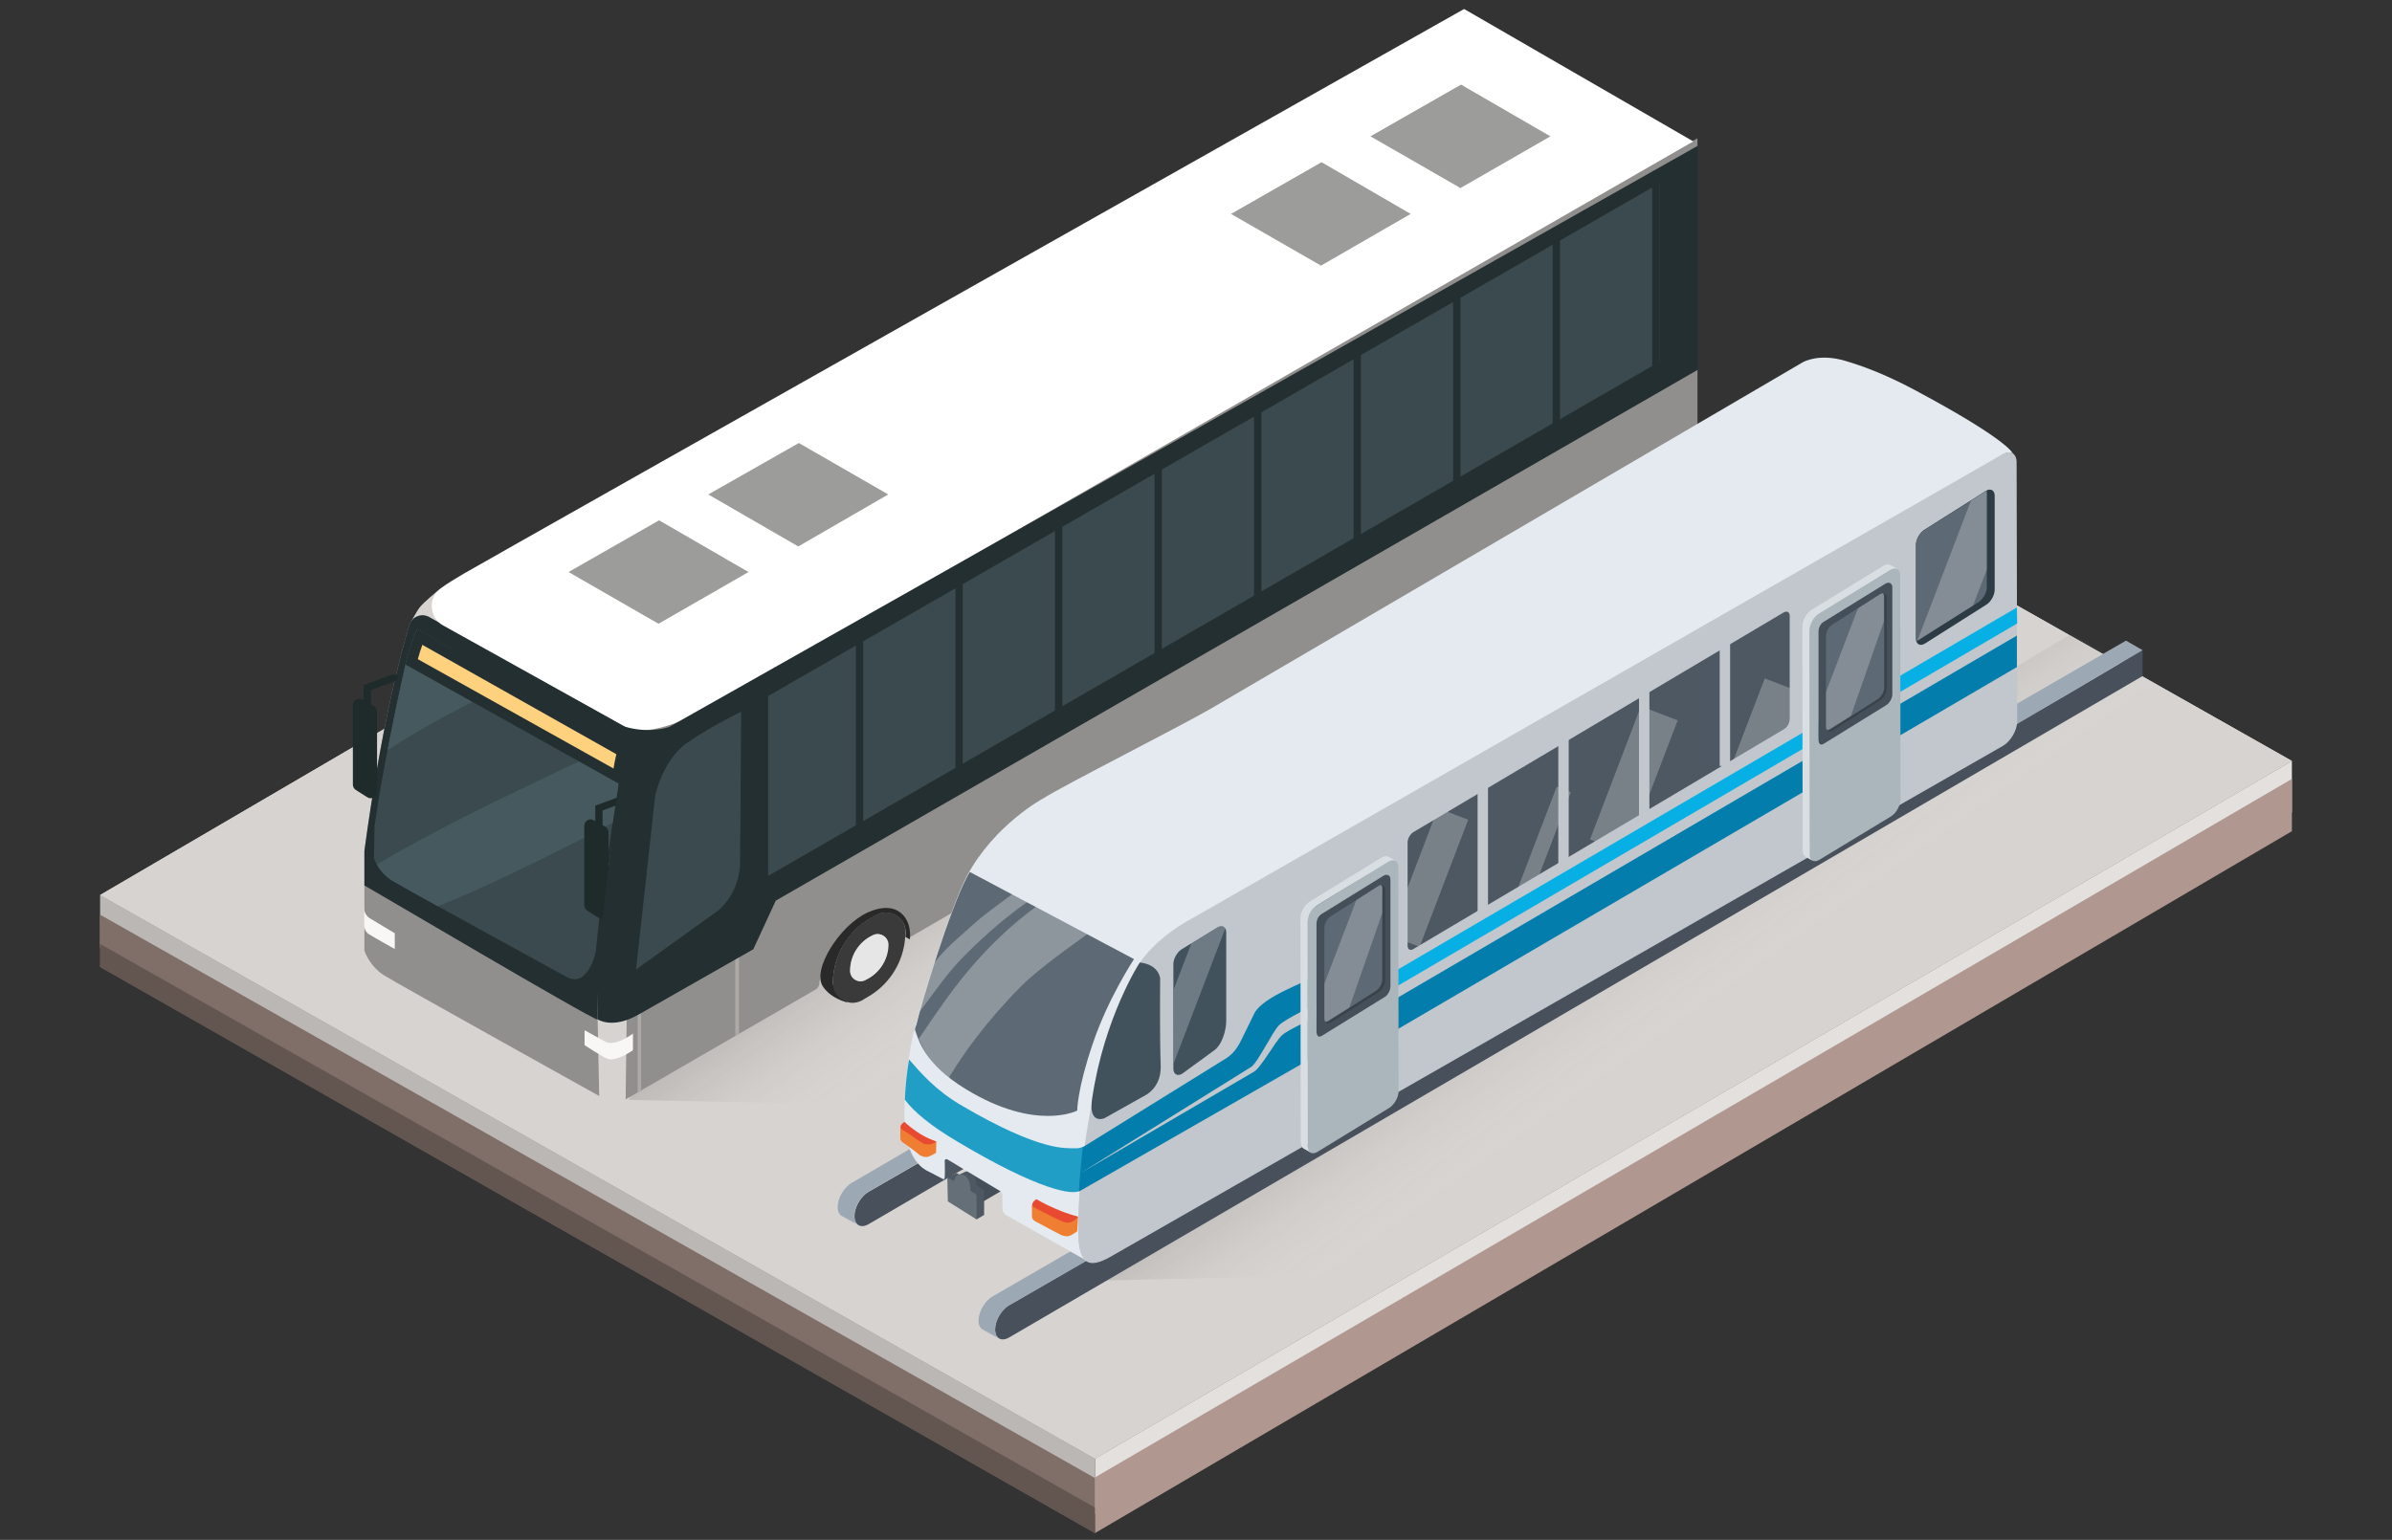
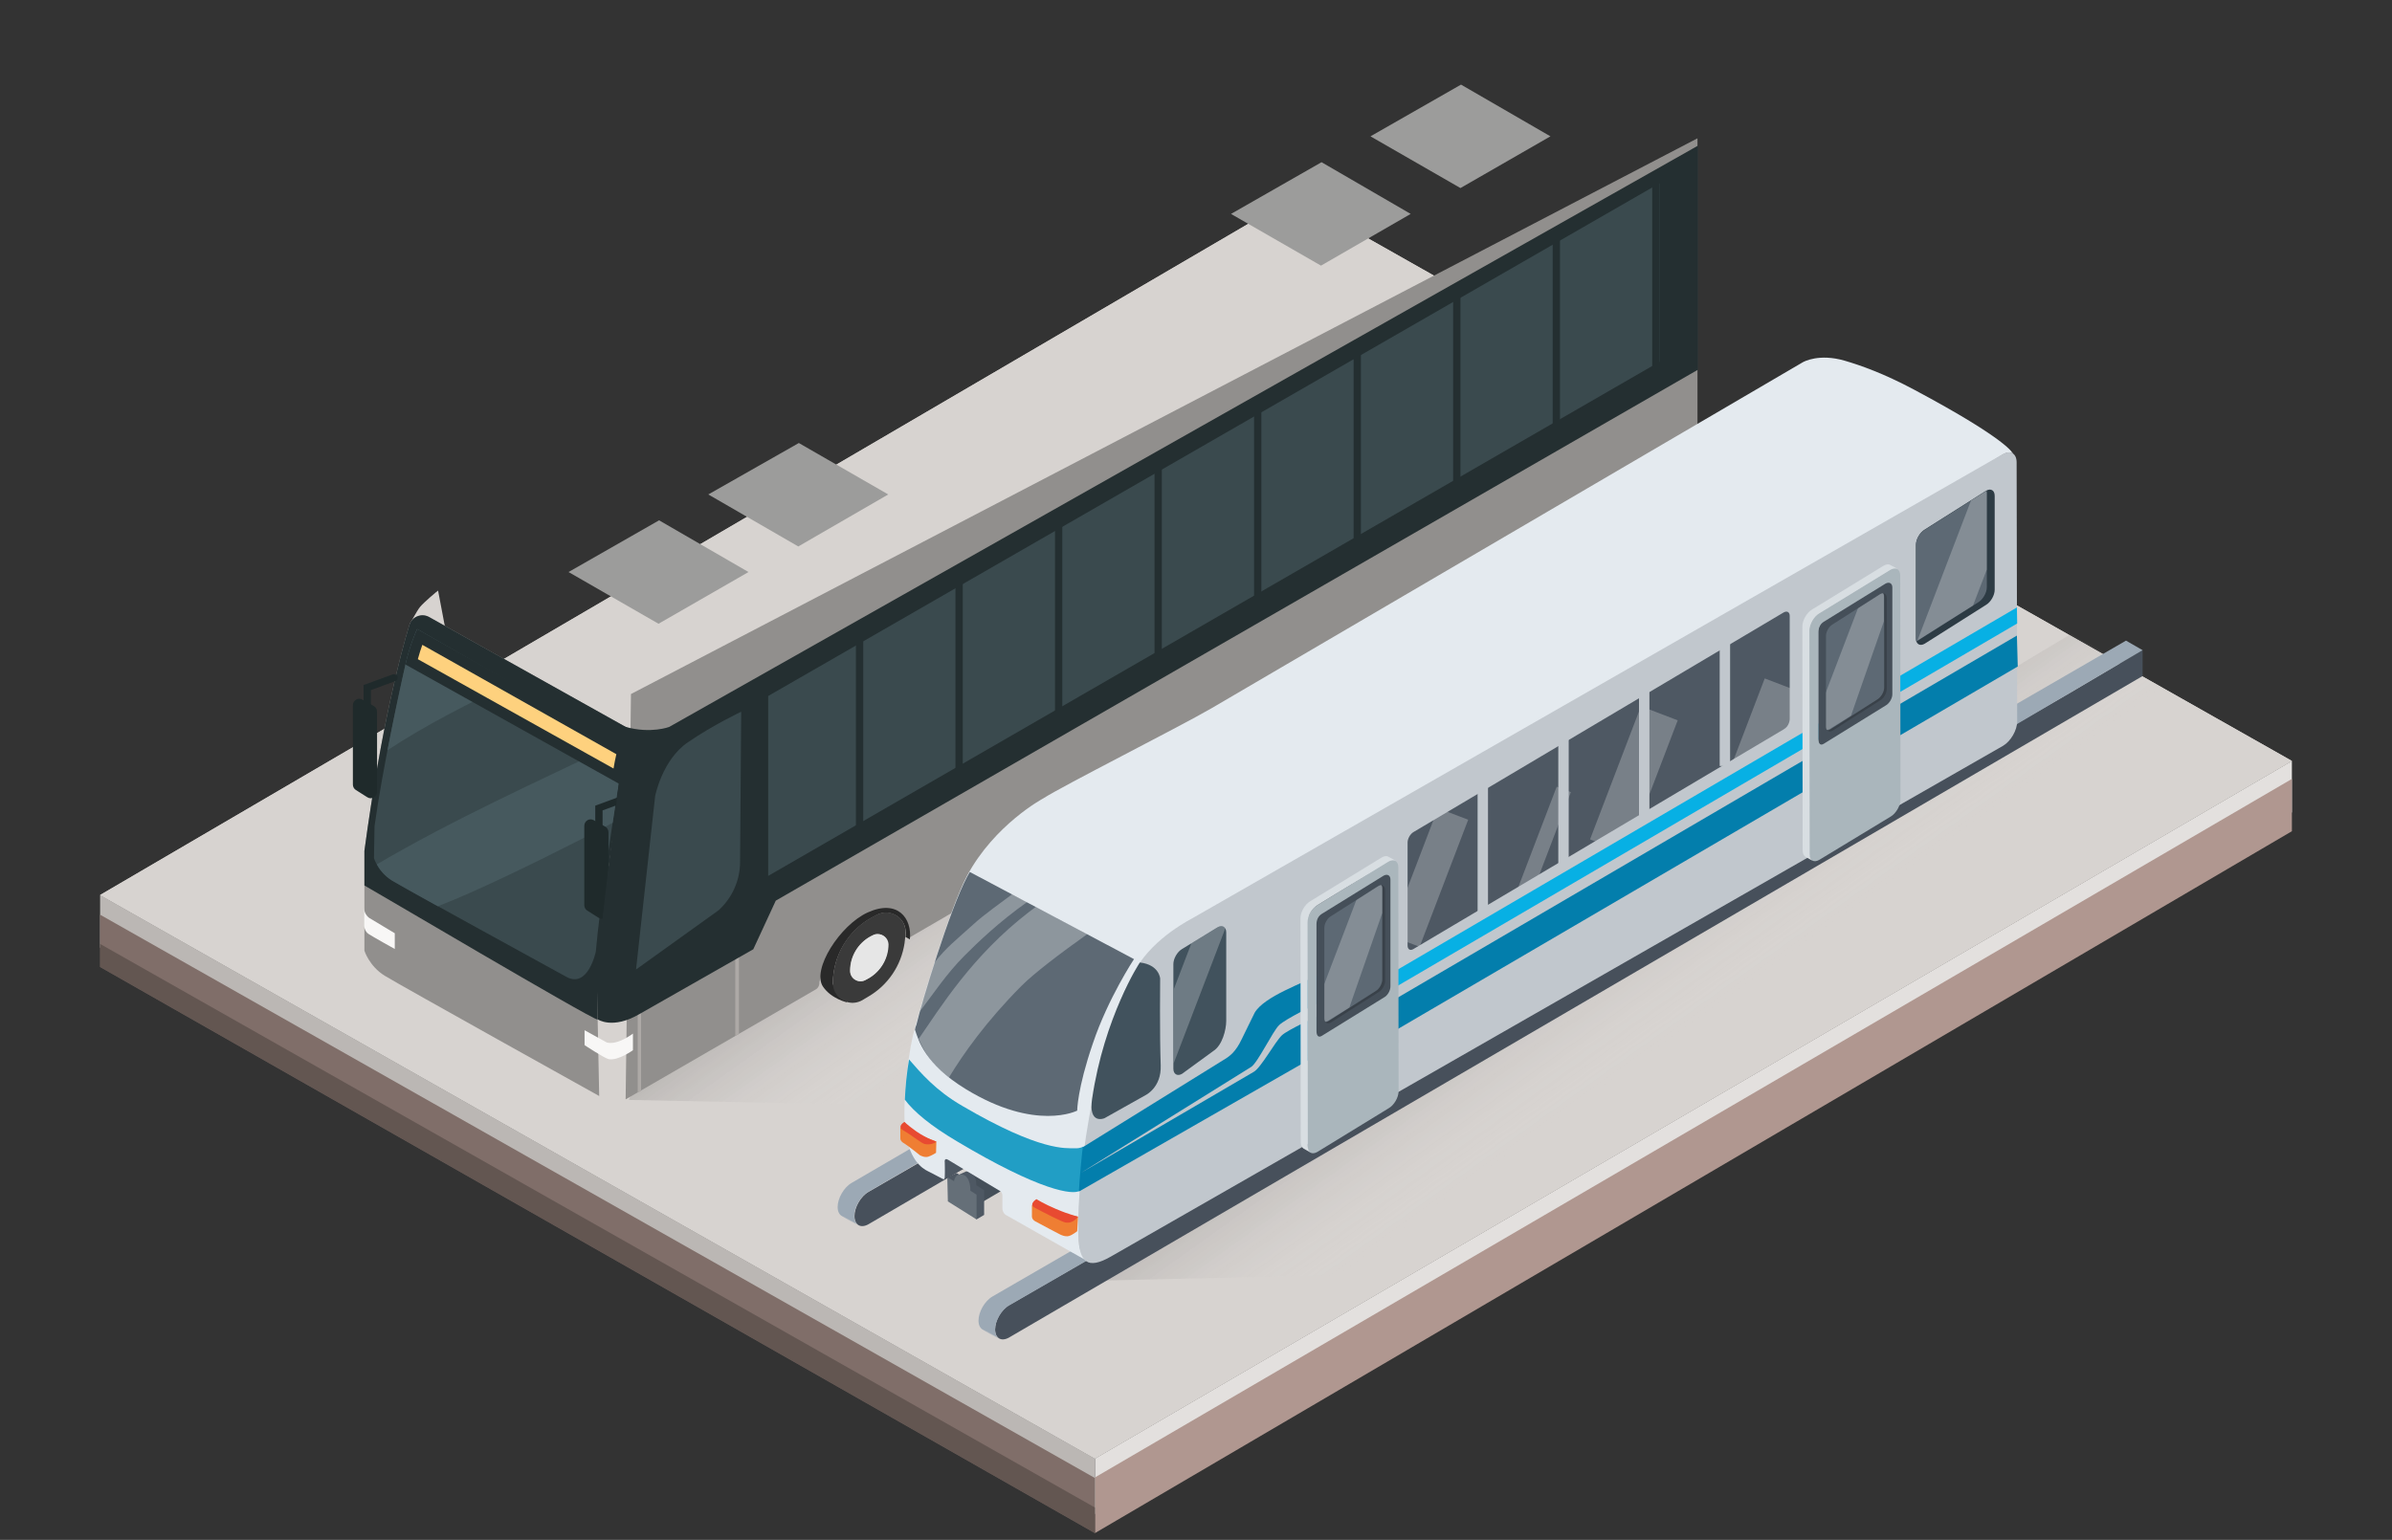
<svg xmlns="http://www.w3.org/2000/svg" xmlns:xlink="http://www.w3.org/1999/xlink" version="1.1" id="Layer_1" x="0px" y="0px" viewBox="0 0 850.7 547.8" style="enable-background:new 0 0 850.7 547.8;" xml:space="preserve">
  <rect x="0" y="0" width="850.7" height="547.8" fill="#333333" stroke="none" />
  <style type="text/css">
	.st0{fill:#E3E0DE;}
	.st1{fill:#B09790;}
	.st2{fill:#BBB7B4;}
	.st3{fill:#806E69;}
	.st4{opacity:0.7;fill:#584C48;}
	.st5{fill:#D7D3D0;}
	.st6{opacity:0.15;fill:url(#SVGID_1_);}
	.st7{fill:#918F8D;}
	.st8{fill:#242F31;}
	.st9{fill:#FFFFFF;}
	.st10{fill:#ADA9A6;}
	.st11{fill:#3A4A4E;}
	.st12{fill:#46595E;}
	.st13{fill:#FED17E;}
	.st14{fill:#F8F7F6;}
	.st15{fill:#292929;}
	.st16{fill:#3A3A3A;}
	.st17{fill:#E6E6E6;}
	.st18{fill:#1F2A2B;}
	.st19{fill:#9C9C9B;}
	.st20{opacity:0.15;fill:url(#SVGID_2_);}
	.st21{fill:#47505B;}
	.st22{fill:#9CA9B5;}
	.st23{fill:#4E5863;}
	.st24{opacity:0.24;}
	.st25{clip-path:url(#SVGID_4_);fill:#FFFFFF;}
	.st26{clip-path:url(#SVGID_6_);fill:#FFFFFF;}
	.st27{clip-path:url(#SVGID_8_);fill:#FFFFFF;}
	.st28{clip-path:url(#SVGID_10_);fill:#FFFFFF;}
	.st29{fill:#454F59;}
	.st30{fill:#656F78;}
	.st31{fill:#E4EAEF;}
	.st32{fill:#219EC5;}
	.st33{clip-path:url(#SVGID_12_);fill:#CBCDD0;}
	.st34{fill:#696A6B;}
	.st35{fill:#5D6974;}
	.st36{fill:#C1C7CD;}
	.st37{fill:#037EAC;}
	.st38{fill:#07B0E4;}
	.st39{fill:#394149;}
	.st40{clip-path:url(#SVGID_14_);fill:#FFFFFF;}
	.st41{fill:#AAB6BC;}
	.st42{fill:#D8DEE2;}
	.st43{clip-path:url(#SVGID_16_);fill:#FFFFFF;}
	.st44{fill:#2D3B44;}
	.st45{fill:#41525D;}
	.st46{fill:#EF7E33;}
	.st47{fill:#E84A31;}
	.st48{opacity:0.3;}
	.st49{clip-path:url(#SVGID_18_);fill:#FFFFFF;}
	.st50{clip-path:url(#SVGID_20_);fill:#FFFFFF;}
	.st51{clip-path:url(#SVGID_22_);fill:#FFFFFF;}
	.st52{clip-path:url(#SVGID_24_);fill:#FFFFFF;}
</style>
  <g>
    <polygon class="st0" points="815.1,270.7 815.1,289 389.4,538.6 389.4,518.9  " />
    <polygon class="st1" points="815.1,295.7 389.4,545.4 389.4,525.6 815.1,277.1  " />
    <polygon class="st2" points="389.4,538.6 35.6,337.1 35.6,318.4 389.4,518.9  " />
    <polygon class="st3" points="389.4,545.4 35.6,344 35.6,325.4 389.4,525.8  " />
    <polygon class="st4" points="389.4,545.4 35.6,344 35.6,335.8 389.4,536.3  " />
    <polygon class="st5" points="815.1,270.7 389.4,518.9 35.6,318.4 460.4,70  " />
    <polygon class="st5" points="815.1,270.7 389.4,518.9 35.6,318.4 460.4,70  " />
  </g>
  <g>
    <linearGradient id="SVGID_1_" gradientUnits="userSpaceOnUse" x1="-731.67" y1="235.455" x2="-689.782" y2="294.098" gradientTransform="matrix(1 0 0 1 1162.258 0)">
      <stop offset="0" style="stop-color:#000000" />
      <stop offset="0.794" style="stop-color:#FFFFFF;stop-opacity:0" />
    </linearGradient>
    <polygon class="st6" points="236.6,363.4 223.6,391.3 365.3,394.1 702,169.8 559.8,169.8  " />
    <g>
      <path class="st5" d="M210.4,325.6l2.7,64.3c0,0,5.3,3.7,9.4,1.3l11.9-131l-11.9-1.5L210.4,325.6z" />
      <path class="st5" d="M149.4,215.9c-1.1,1.3-3.8,6.4-3.8,6.4l12.8,1.5l-2.6-13.7C155.7,210.1,150.8,214.2,149.4,215.9z" />
      <path class="st7" d="M152.6,219.5c-2.7-1.5-6.1-0.1-7,2.8c-3.2,10.5-10,36.1-16,80.4v35.5c0,0,1.7,5.5,7.2,8.9    c5.5,3.4,76.3,42.8,76.3,42.8l-0.8-39.7c2.6-30.4,6.1-69.1,13.9-89.5L152.6,219.5z" />
      <path class="st8" d="M152.6,219.5c-2.7-1.5-6.1-0.1-7,2.8c-3.2,10.5-10,36.1-16,80.4V315c0.4,0.1,80.9,47.7,82.9,47.7l-0.1-12.5    c2.6-30.4,6.1-69.1,13.9-89.5L152.6,219.5z" />
      <path class="st7" d="M222.5,391.1l67.6-39.1c0.9-0.5,1.4-1.6,1.3-2.6l0,0c2.8-11.3,8.6-20.7,18.3-24.8c4.4-1.9,9.8-2,12.4,2.6    c1.1,1.9,1.4,4.2,1.4,6.3L501.3,230c0.6-0.3,0.9-1,0.9-1.7c0-0.2,0-0.4,0-0.6c0.9-7,3.8-12.7,8.7-17.5c3.8-3.7,11.3-10,17.9-7.6    c3.7,1.4,4.5,4.5,5.2,8.5l69.7-40.3V49.2L224.4,246.9L222.5,391.1z" />
-       <path class="st9" d="M164.9,204.1c-3.1,1.8-5.8,3.5-7.9,5c-4.9,3.3-4.5,10.6,0.6,13.4l64.9,36.1c8,4.6,26.5-5.2,26.5-5.2    L602.2,50.3L520.7,3.2C520.7,3.2,178.2,196.4,164.9,204.1z" />
      <g>
        <polygon class="st10" points="226.8,388.7 228,388.1 228,342.1 226.8,342.1    " />
      </g>
      <g>
        <polygon class="st10" points="261.5,368.6 262.8,367.8 262.8,302.5 261.5,302.5    " />
      </g>
      <path class="st11" d="M144.2,236.4c-2.2,9.7-8.2,37.3-11,57.5l-0.2,11.4c0,0,1.5,4.9,6.5,8c3.7,2.3,43.4,24,61.9,34.2    c7.8,4.3,10.5-9,10.5-9c1.4-16.1,6.1-46.9,8-59.1c0.6-3.7,1.5-9.5,2.5-13.1l-74.1-42.5C148.3,223.8,145.7,229.6,144.2,236.4z" />
      <path class="st12" d="M144.2,236.4c-1.3,5.7-3.9,17.6-6.4,30.5c13.9-9.2,28.9-16.6,43.9-24l-33.3-19.1    C148.3,223.8,145.7,229.6,144.2,236.4z" />
      <path class="st12" d="M134,307.5c0.9,1.7,2.7,4.1,5.5,5.8c1.1,0.7,9.9,5.6,16.2,9.1c13.3-5.1,33.6-15,51.3-24    c3.6-1.8,7.3-3.7,10.9-5.7c0.8-5.4,1.5-10,2.1-13.3c0.6-3.7,1.5-9.5,2.5-13.1l-3.2-1.8C190.5,278.3,161.4,291.4,134,307.5z" />
      <path class="st8" d="M144.2,236.4l77,43c0.6-3.7,1.5-9.5,2.5-13.1l-75.3-42.5C148.3,223.8,145.7,229.6,144.2,236.4z" />
      <path class="st13" d="M148.6,234.5l69.6,38.9c0.3-1.7,0.6-3.5,1-5.1l-69-38.9C149.7,230.8,149.1,232.6,148.6,234.5z" />
      <path class="st14" d="M215.7,370.8l-7.8-4.3v5.3c0,0,7.1,4.7,8.6,5c3.4,0.6,8.6-3.2,8.6-3.2v-5.9    C218.7,372.3,215.7,370.8,215.7,370.8z" />
      <path class="st14" d="M129.5,323.1v6.4c0,0,0.2,1.8,1.5,2.7s9.4,5.4,9.4,5.4v-5.6l-9-5.4C131.5,326.7,129.5,325.4,129.5,323.1z" />
      <g>
        <path class="st15" d="M308.6,324.6c-9.9,4.5-20,20.4-15.9,26.4c3,4.4,8.6,5.6,8.6,5.6c-0.8-1.1-5.1-5.2-5.1-6.8l0-0.2     c0.1-9.7,5.5-18.7,14.1-23.3l1.5-0.8c1.1-0.6,2.2-0.8,3.3-0.8c3.7,0,7,2.9,7,7c0,1.4-0.1,1.6-0.1,1.6l1.6,0.9     C324.4,326.6,319.2,319.8,308.6,324.6z" />
        <path class="st16" d="M315.1,324.6c-1.1,0-2.2,0.3-3.3,0.8l-1.5,0.8c-8.6,4.6-14,13.5-14.1,23.3l0,0.2c0,1.6,0.5,3,1.3,4.1     c2,2.8,5.9,3.9,9.2,2l2-1.2c7.1-4.1,11.8-11.1,13-19.1c0.2-1.3,0.3-2.7,0.3-4.1C322.1,327.5,318.7,324.6,315.1,324.6z M308.9,348     l-1.1,0.6c-2.4,1.4-5.5-0.4-5.5-3.2l0-0.1c0-5.1,2.9-9.8,7.3-12.2l0.8-0.4c0.6-0.3,1.1-0.4,1.7-0.4c1.9,0,3.6,1.5,3.6,3.6     C315.9,340.9,313.2,345.5,308.9,348z" />
        <path class="st17" d="M312.2,332.3c-0.6,0-1.2,0.1-1.7,0.4l-0.8,0.4c-4.5,2.4-7.3,7.1-7.3,12.2l0,0.1c0,2.8,3,4.6,5.5,3.2     l1.1-0.6c4.3-2.5,7-7.1,7-12.1C315.9,333.8,314.1,332.3,312.2,332.3z" />
      </g>
      <g>
        <path class="st15" d="M518.8,203.8c-9.8,4.7-19.5,20.1-15.3,26.1c3,4.4,8.6,5.6,8.6,5.6c-0.8-1.1-5.1-5.2-5.1-6.8l0-0.2     c0.1-9.7,5.5-18.7,14.1-23.3l1.5-0.8c1.1-0.6,2.2-0.8,3.3-0.8c3.6,0,6.9,2.9,7,6.9l0,0c0.4,0.3,0.8,0.5,1.3,0.7     C533.5,204.6,529.8,198.5,518.8,203.8z" />
        <path class="st16" d="M525.8,203.5c-1.1,0-2.2,0.3-3.3,0.8l-1.5,0.8c-8.6,4.6-14,13.5-14.1,23.3l0,0.2c0,1.6,0.5,3,1.3,4.1     c2,2.8,5.9,3.9,9.2,2l2-1.2c7.1-4.1,11.8-11.1,13-19.1c0.2-1.3,0.3-2.7,0.3-4.1C532.8,206.4,529.5,203.5,525.8,203.5z      M519.7,226.9l-1.1,0.6c-2.4,1.4-5.5-0.4-5.5-3.2l0-0.1c0-5.1,2.9-9.8,7.3-12.2l0.8-0.4c0.6-0.3,1.1-0.4,1.7-0.4     c1.9,0,3.6,1.5,3.6,3.6C526.6,219.8,524,224.4,519.7,226.9z" />
        <path class="st17" d="M523,211.2c-0.6,0-1.2,0.1-1.7,0.4l-0.8,0.4c-4.5,2.4-7.3,7.1-7.3,12.2l0,0.1c0,2.8,3,4.6,5.5,3.2l1.1-0.6     c4.3-2.5,7-7.1,7-12.1C526.6,212.7,524.9,211.2,523,211.2z" />
      </g>
      <g>
        <g>
          <path class="st18" d="M222.1,282.8l-10.4,3.8V316c0,0.7,0.6,1.3,1.3,1.3c0.7,0,1.3-0.6,1.3-1.3v-27.7l8.7-3.2      c0.7-0.2,1-1,0.8-1.6C223.5,282.9,222.7,282.5,222.1,282.8z" />
        </g>
        <path class="st18" d="M211.2,291.8c-1.5-0.9-3.4,0.2-3.4,2v28.2c0,0.8,0.4,1.5,1,1.9l4.1,2.6c1.5,1,3.5-0.1,3.5-1.9v-28.5     c0-0.8-0.4-1.6-1.1-2L211.2,291.8z" />
      </g>
      <g>
        <g>
          <path class="st18" d="M139.7,239.9l-10.4,3.8v29.5c0,0.7,0.6,1.3,1.3,1.3c0.7,0,1.3-0.6,1.3-1.3v-27.7l8.7-3.2      c0.7-0.2,1-1,0.8-1.6C141.1,240,140.3,239.7,139.7,239.9z" />
        </g>
        <path class="st18" d="M128.9,248.9c-1.5-0.9-3.4,0.2-3.4,2v28.2c0,0.8,0.4,1.5,1,1.9l4.1,2.6c1.5,1,3.5-0.1,3.5-1.9v-28.5     c0-0.8-0.4-1.6-1.1-2L128.9,248.9z" />
      </g>
      <path class="st8" d="M222.5,258.6c-9-2.5-0.1,1.2-0.1,1.2l-5.9,47.8l-4.3,37.2l0.3,17.8c0,0,5.3,3.8,15-1.9l40.4-23l8-17.3    l328-188.9V51.8L238,258.6C238,258.6,231.5,261.1,222.5,258.6z" />
      <path class="st11" d="M233,283.2l-6.8,61.7l29.4-21.1c4.8-4.4,7.6-10.6,7.6-17.1l0.4-53.5c0,0-10,4.7-19,10.9    C235.5,270.3,233,283.2,233,283.2z" />
      <polygon class="st11" points="273.2,311.6 590.2,128.7 590.2,65.2 273.2,247.6   " />
      <rect x="304.4" y="224" class="st8" width="2.6" height="71.7" />
      <rect x="339.8" y="204.1" class="st8" width="2.6" height="71.7" />
      <rect x="375.2" y="184.2" class="st8" width="2.6" height="71.7" />
      <rect x="410.6" y="164.3" class="st8" width="2.6" height="71.7" />
      <rect x="446" y="144.4" class="st8" width="2.6" height="71.7" />
      <rect x="481.4" y="124.5" class="st8" width="2.6" height="71.7" />
      <rect x="587.6" y="64.8" class="st8" width="2.6" height="71.7" />
      <rect x="552.2" y="84.7" class="st8" width="2.6" height="71.7" />
      <rect x="516.8" y="104.6" class="st8" width="2.6" height="71.7" />
      <polygon class="st19" points="202.2,203.5 234.2,221.9 266.2,203.5 234.4,185.1   " />
      <polygon class="st19" points="251.9,175.9 283.9,194.4 315.9,175.9 284.1,157.6   " />
      <polygon class="st19" points="437.8,76.1 469.8,94.5 501.7,76.1 470,57.7   " />
      <polygon class="st19" points="487.4,48.5 519.4,66.9 551.4,48.5 519.6,30.1   " />
    </g>
  </g>
  <linearGradient id="SVGID_2_" gradientUnits="userSpaceOnUse" x1="-594.348" y1="317.691" x2="-552.043" y2="376.918" gradientTransform="matrix(1 0 0 1 1162.258 0)">
    <stop offset="0" style="stop-color:#000000" />
    <stop offset="0.794" style="stop-color:#FFFFFF;stop-opacity:0" />
  </linearGradient>
  <polygon class="st20" points="398.7,427.8 385.7,455.7 502.5,453 815.1,270.7 736.6,225.5 " />
  <g>
    <g>
      <path class="st21" d="M699.7,198.2l-13.5,8l-163.5,94.4l-8.2,4.7L314.8,420.6l-5.9,3.4c-2.8,1.6-5,5.5-5,8.6c0,3.2,2.2,4.5,5,2.9    l390.8-228.2V198.2z" />
    </g>
    <g>
      <path class="st22" d="M700.6,189L302.9,420.8c-2.8,1.6-5,5.5-5,8.6c0,1.6,0.6,2.7,1.5,3.2c17.4,10.1-11.4-6.9,5.9,3.2    c-0.9-0.5-1.5-1.6-1.5-3.2c0-3.1,2.2-7,5-8.6l391.8-228.1V189z" />
      <path class="st22" d="M985.8,30.6C985.9,30.6,985.9,30.7,985.8,30.6C985.9,30.7,985.9,30.6,985.8,30.6z" />
    </g>
    <g>
      <path class="st21" d="M762,231.2l-25.7,15.2l-163.5,94.4l-8.2,4.7L364.8,460.9l-5.9,3.4c-2.8,1.6-5,5.5-5,8.6c0,3.2,2.2,4.5,5,2.9    L762,240.5V231.2z" />
    </g>
    <g>
      <path class="st22" d="M756.1,227.9L353,461.2c-2.8,1.6-5,5.5-5,8.6c0,1.6,0.6,2.7,1.5,3.2c17.3,10.1-11.4-6.9,5.9,3.2    c-0.9-0.5-1.5-1.6-1.5-3.2c0-3.1,2.2-7,5-8.6l358.4-206.8l44.7-26.3L756.1,227.9z" />
      <path class="st22" d="M1035.9,71C1036,71,1036,71,1035.9,71C1036,71,1036,71,1035.9,71z" />
    </g>
    <polygon class="st23" points="712.4,265.2 396.3,446.2 342,398.3 626.5,209.6  " />
    <g class="st24">
      <g>
        <defs>
          <rect id="SVGID_3_" x="483.9" y="260.7" width="48.4" height="102.6" />
        </defs>
        <clipPath id="SVGID_4_">
          <use xlink:href="#SVGID_3_" style="overflow:visible;" />
        </clipPath>
        <rect x="455.3" y="306.2" transform="matrix(0.357 -0.934 0.934 0.357 35.391 675.366)" class="st25" width="105.4" height="11.5" />
      </g>
    </g>
    <g class="st24">
      <g>
        <defs>
          <rect id="SVGID_5_" x="527.1" y="250.3" width="42.7" height="100.4" />
        </defs>
        <clipPath id="SVGID_6_">
          <use xlink:href="#SVGID_5_" style="overflow:visible;" />
        </clipPath>
        <rect x="495.7" y="297.8" transform="matrix(0.357 -0.934 0.934 0.357 72.068 705.745)" class="st26" width="105.4" height="5.4" />
      </g>
    </g>
    <g class="st24">
      <g>
        <defs>
          <rect id="SVGID_7_" x="555.6" y="225.5" width="50.7" height="103.5" />
        </defs>
        <clipPath id="SVGID_8_">
          <use xlink:href="#SVGID_7_" style="overflow:visible;" />
        </clipPath>
        <rect x="528.2" y="270.2" transform="matrix(0.357 -0.934 0.934 0.357 114.773 721.076)" class="st27" width="105.4" height="14" />
      </g>
    </g>
    <g class="st24">
      <g>
        <defs>
          <rect id="SVGID_9_" x="599.6" y="215.6" width="50.7" height="103.5" />
        </defs>
        <clipPath id="SVGID_10_">
          <use xlink:href="#SVGID_9_" style="overflow:visible;" />
        </clipPath>
        <rect x="572.2" y="260.3" transform="matrix(0.357 -0.934 0.934 0.357 152.338 755.802)" class="st28" width="105.4" height="14" />
      </g>
    </g>
    <path class="st29" d="M371.2,401.8l-17.9,10.8l-10.3,5.6c-2.8,1.6-0.8,3.5-0.8,6.7c0,3.2,2.3,4.6,4.5,4.3l27.7-16.3   C378.2,409.6,374.2,400.1,371.2,401.8" />
    <path class="st23" d="M340.8,418l2.9-1.3c0,0,1.3-0.1,2.4,1.2c1.3,1.6,1.1,3.9,1.1,3.9l-4.4,1.6L340.8,418z" />
    <polygon class="st23" points="337,418.8 340.2,417.3 350,423.4 350,432.2 347.3,433.8 339.2,426.4  " />
    <path class="st30" d="M337.1,427.4l10.2,6.4V425l-2.2-1.4c0,0,0.2-5-2.7-5.7c-2.8-0.7-3.1,2.3-3.1,2.3l-2.4-1.4L337.1,427.4z" />
    <polygon class="st23" points="335.6,419.5 346.4,413.8 336.1,409.1 333.7,414.3  " />
    <path class="st31" d="M680.7,138.6c-10.9-5.8-18.9-8.6-24.7-10.3c-9-2.6-14.4,0.3-14.9,0.6L430.8,252c-12.1,7-52.6,27.4-59.9,32.1   c0,0-17.2,9.2-27,27.5c-6.3,11.8-17.4,49.3-19.2,56.7c-2.2,9.5-4.1,28.2-2.4,36.2c2.2,10.2,7.1,11.8,8.4,12.5l4.8,2.5   c0.3,0.1,0.5-0.3,0.5-0.8c0.1-1.8,0-5.2,0-5.2s-0.3-1.8,1.2-0.9c1.4,0.9,18.3,11,18.3,11s1,0.5,1,1.7v4.6c0,0,0,1.5,1.2,2.3   l30.2,17.1c-2.7-1.6-4.4-4.9-4.4-9.6c0-7.6,26-89.7,32.5-101.3c1.8-1.4,3.9-9,5.9-10.3h0c7.3-4.7,60.5-25.9,72.7-32.9l217.7-133.5   c1.4-0.8,2.7-0.9,3.6-0.3C715.8,161.3,714.6,156.7,680.7,138.6" />
    <path class="st32" d="M321.8,391.2c3.2,4.3,9.2,9.3,18.5,14.8c29.8,17.8,41.4,19.2,43.7,17.6c1-3.8,4.3-8,5.8-13l-4.6-2.7   c0,0-0.9,0.7-3,0.6c-3-0.1-12,1.3-40-15.1c-9.5-5.5-14.7-11.7-18.9-16.5C322.5,381.5,322,386.5,321.8,391.2" />
    <g>
      <defs>
        <path id="SVGID_11_" d="M358.1,291c21.2,12.3,42.5,24.7,63.7,37c0,0,0,0,0,0L358.1,291L358.1,291z" />
      </defs>
      <clipPath id="SVGID_12_">
        <use xlink:href="#SVGID_11_" style="overflow:visible;" />
      </clipPath>
      <path class="st33" d="M420.7,328.8l-63.7-37c0.4-0.2,0.7-0.5,1.1-0.7l63.7,37C421.5,328.3,421.1,328.5,420.7,328.8" />
    </g>
    <path class="st34" d="M420.7,328.8c0.4-0.2,0.7-0.5,1.1-0.7v0C421.5,328.3,421.1,328.5,420.7,328.8" />
    <path class="st34" d="M419.7,329.4c-0.4,0.3-0.8,0.6-1.2,0.9C418.9,330,419.3,329.7,419.7,329.4" />
    <path class="st34" d="M417.8,330.9c-0.6,0.4-1.2,0.9-1.8,1.4C416.5,331.8,417.1,331.3,417.8,330.9" />
    <path class="st35" d="M325.4,366.3c1.3,3.9,3.5,12.2,18,21.1c25,15.3,39.7,7.7,39.7,7.7s0-7.7,5.6-24c5.4-16,14.6-29.9,14.6-29.9   l-58.4-31c-0.3,0.5-0.6,1-0.9,1.6c-6.3,11.8-16.4,45.5-18.1,52.8C325.7,365,325.5,365.6,325.4,366.3" />
    <path class="st36" d="M712.2,161.6c2.8-1.6,5-0.3,5,2.9l0.2,92.1c0,3.2-2.3,7.1-5,8.7L395.1,447c-8.3,4.8-11.3,2.1-11.6-7.4   c-0.8-24.8,7.5-73.2,20.5-95c6.8-11.5,19.8-17.7,20.7-18.3C432.9,321.6,712.2,161.6,712.2,161.6 M495.4,368.7l-0.1-59.4   c0-2-7.2,0.9-9,1.9l-13.2,7.6c-1.8,1.1-7.7,4.6-7.7,6.7l0.1,42.1c0,2,5.9,1.8,7.7,0.7l13.2-7.6c1.8-1,3.2,13.7,3.2,11.7   L495.4,368.7z M636.5,255.8l0-36.7c0-1.4-1-1.9-2.2-1.2l-131.6,78.1c-1.2,0.7-2.1,2.4-2.1,3.7l0,36.7c0,1.4,1,1.9,2.1,1.2   l131.6-78.1C636.5,258.3,636.5,255.8,636.5,255.8" />
-     <path class="st37" d="M717.3,226.1L489.9,359.1c-0.1,0.1-0.2,0.1-0.3,0.2l0,13.6c1.6-2.5,3.7-4.6,5.8-5.8l221.9-129.8L717.3,226.1z   " />
+     <path class="st37" d="M717.3,226.1L489.9,359.1l0,13.6c1.6-2.5,3.7-4.6,5.8-5.8l221.9-129.8L717.3,226.1z   " />
    <path class="st37" d="M468.1,357.5c0.6-1,1.2-1.8,1.9-2.7l-0.6-8.5l-0.9,0.6c-4.8,2.8-18.9,7.5-22.3,13.4l-4.6,9.4   c-2.1,4.4-4.1,6-6.5,7.4l-50,31c-0.1,0-1.3,12.3-1.4,15.8l84.3-48.3L468.1,357.5z" />
    <path class="st38" d="M717.3,216.1L489.6,349.3l0,5.8c0.1-0.1,0.2-0.1,0.3-0.2l227.5-133.1L717.3,216.1z" />
    <path class="st36" d="M384.5,417.2l60.4-37.6c2.3-1.3,7.7-12.7,10-14.9c2.2-2.2,13.4-7.6,13.4-7.6l0.3,4.4c0,0-10.7,4.9-12.7,6.8   c-2.5,2.4-7.4,11.5-10,13L384.5,417.2z" />
    <polygon class="st39" points="668.3,210 669.1,246.9 648.7,257.8 649.1,262 673.2,247.5 673,207.8  " />
    <path class="st35" d="M667.7,210.9c1.3-0.8,2.4-0.2,2.4,1.4l0,32.3c0,1.5-1.1,3.4-2.4,4.2l-16.8,10.7c-1.3,0.7-2.4,0.1-2.4-1.4   l0-32.3c0-1.5,1.1-3.4,2.4-4.1L667.7,210.9z" />
    <g class="st24">
      <g>
        <defs>
          <rect id="SVGID_13_" x="648.5" y="210.5" width="21.6" height="49.2" />
        </defs>
        <clipPath id="SVGID_14_">
          <use xlink:href="#SVGID_13_" style="overflow:visible;" />
        </clipPath>
        <path class="st40" d="M666.3,212.5l-5.3,3.3l-12.6,33l0,9.1c0,1.5,1.1,2.2,2.4,1.4l7.5-4.7l11.7-33.6l0-8.8     c0-1.5-1.1-2.2-2.4-1.4l-0.4,0.2c-0.5,0.8-0.7,1.3-0.7,1.3C666.5,212.4,666.4,212.4,666.3,212.5" />
      </g>
    </g>
    <path class="st29" d="M671.4,206.5c1.3-0.8,2.5-0.1,2.5,1.4l0,38.8c0,1.5-1.1,3.4-2.4,4.2L649,264.8c-1.3,0.8-2.4,0.2-2.4-1.4   l0-38.8c0-1.5,1.1-3.4,2.4-4.2L671.4,206.5z M671,245.1l0-32.3c0-1.6-1.1-2.2-2.4-1.4l-16.8,10.7c-1.3,0.7-2.4,2.6-2.4,4.1l0,32.3   c0,1.5,1.1,2.2,2.4,1.4l16.8-10.7C670,248.5,671,246.6,671,245.1" />
    <path class="st41" d="M672.2,202.7c2-1.1,3.6-0.2,3.6,2l0.1,79.7c0,2.2-1.6,5-3.5,6.1L647,305.9c-1.9,1.1-3.5,0.2-3.5-2l-0.1-79.6   c0-2.2,1.6-5,3.5-6.1L672.2,202.7z M673,247l0-38c0-1.5-1.1-2.1-2.4-1.4l-22,13.6c-1.3,0.8-1.9,2.2-1.9,3.7l0,38   c0,1.5,0.6,2.5,1.9,1.7l22-13.6C671.9,250.3,673,248.5,673,247" />
    <path class="st42" d="M672.3,201c-0.6-0.4-1.5-0.3-2.5,0.3l-25.3,15.5c-1.9,1.1-3.5,3.8-3.5,6.1l0.1,79.6c0,1.1,0.4,1.9,1,2.3   l2.5,1.4c-0.6-0.4-1-1.2-1-2.3l-0.1-79.6c0-2.2,1.6-5,3.5-6.1l25.3-15.5c1-0.6,1.9-0.6,2.6-0.3L672.3,201z" />
    <polygon class="st39" points="489.9,313.9 490.7,350.7 470.2,361.7 470.6,365.8 494.7,351.4 494.5,311.6  " />
    <path class="st35" d="M489.2,314.7c1.3-0.8,2.4-0.2,2.4,1.4l0,32.3c0,1.5-1,3.4-2.4,4.2l-16.8,10.7c-1.3,0.7-2.4,0.1-2.4-1.4   l0-32.3c0-1.5,1.1-3.4,2.4-4.1L489.2,314.7z" />
    <g class="st24">
      <g>
        <defs>
          <rect id="SVGID_15_" x="470" y="314.4" width="21.6" height="49.2" />
        </defs>
        <clipPath id="SVGID_16_">
          <use xlink:href="#SVGID_15_" style="overflow:visible;" />
        </clipPath>
        <path class="st43" d="M487.9,316.3l-5.3,3.3l-12.6,33l0,9.1c0,1.5,1.1,2.2,2.4,1.4l7.5-4.7l11.7-33.6l0-8.8     c0-1.5-1.1-2.2-2.4-1.4l-0.4,0.2c-0.5,0.8-0.7,1.3-0.7,1.3C488,316.2,488,316.3,487.9,316.3" />
      </g>
    </g>
    <path class="st29" d="M492.9,310.4c1.3-0.8,2.5-0.1,2.5,1.4l0,38.8c0,1.5-1.1,3.4-2.4,4.2l-22.5,13.9c-1.3,0.8-2.4,0.2-2.4-1.4   l0-38.8c0-1.5,1.1-3.4,2.4-4.2L492.9,310.4z M492.6,348.9l0-32.3c0-1.5-1.1-2.2-2.4-1.4l-16.8,10.7c-1.3,0.7-2.4,2.6-2.4,4.1   l0,32.3c0,1.5,1.1,2.2,2.4,1.4l16.8-10.7C491.5,352.3,492.6,350.5,492.6,348.9" />
    <path class="st41" d="M493.7,306.5c2-1.1,3.6-0.2,3.6,2l0.1,79.7c0,2.2-1.6,5-3.6,6.1l-25.3,15.5c-1.9,1.1-3.5,0.2-3.5-2l-0.1-79.6   c0-2.2,1.6-5,3.5-6.1L493.7,306.5z M494.5,350.9l0-38c0-1.5-1.1-2.1-2.4-1.4l-22,13.6c-1.3,0.8-1.9,2.2-1.9,3.7l0,38   c0,1.5,0.6,2.5,1.9,1.7l22-13.6C493.5,354.2,494.5,352.4,494.5,350.9" />
    <path class="st42" d="M493.8,304.8c-0.6-0.4-1.5-0.3-2.5,0.3l-25.3,15.5c-1.9,1.1-3.5,3.8-3.5,6.1l0.1,79.6c0,1.1,0.4,1.9,1,2.3   l2.5,1.4c-0.6-0.4-1-1.2-1-2.3l-0.1-79.6c0-2.2,1.6-5,3.5-6.1l25.3-15.5c1-0.6,1.9-0.6,2.6-0.3L493.8,304.8z" />
    <path class="st44" d="M706.3,174.6c1.7-1,3.1-0.2,3.1,1.8l0,33.4c0,2-1.4,4.4-3.1,5.4L684.5,229c-1.7,1-3.1,0.1-3.1-1.8l0-33.4   c0-2,1.4-4.4,3.1-5.4L706.3,174.6z" />
    <path class="st35" d="M706.6,175.4c0-0.3-0.1-0.6-0.1-0.8c-0.1,0-0.1,0.1-0.2,0.1l-21.8,13.8c-1.7,1-3.1,3.4-3.1,5.4l0,33.4   c0,0.3,0.1,0.6,0.1,0.9c0.1,0,0.1-0.1,0.2-0.1l21.8-13.8c1.7-1,3.1-3.4,3.1-5.4L706.6,175.4z" />
    <path class="st45" d="M433,329.9c1.7-1,3.1-0.2,3.1,1.8l0,31.5c0,3.1-1.4,8.7-4.6,10.7l-11.1,8.1c-1.7,1-3.1,0.1-3.1-1.8l0-37.2   c0-2,1.4-4.4,3.1-5.4L433,329.9z" />
    <path class="st45" d="M388.4,390.9c-1.4,9.4,4.4,6.9,4.4,6.9l14.6-8.2c0,0,5.7-2.7,5.4-10.6c-0.4-10.7-0.2-30.9-0.2-30.9   s-0.3-4.9-7.2-5.7C405.3,342.5,392.7,361.8,388.4,390.9" />
    <rect x="525.5" y="276" class="st36" width="3.7" height="49.4" />
    <polygon class="st36" points="557.9,306.6 554.2,308.9 554.2,262.9 557.9,262.9  " />
    <polygon class="st36" points="586.6,288.8 582.9,291.3 582.9,242.5 586.6,242.5  " />
    <rect x="611.6" y="228.4" class="st36" width="3.7" height="44.1" />
    <path class="st46" d="M367,428.7v3.9c0,0-0.2,1.1,1.2,1.9c1.4,0.8,8.9,4.7,8.9,4.7s1.7,0.9,3.1,0.5c1.3-0.4,2.9-1.7,2.9-1.7   l0.3-5.1L367,428.7z" />
    <path class="st47" d="M368.6,426.6c0,0-3,1.8-0.5,3.1c3.2,1.7,9.6,5,10.8,5.2c2.9,0.5,4.5-2.1,4.5-2.1s-2.9-0.6-7.8-2.7   C371.5,428.4,368.6,426.6,368.6,426.6" />
    <path class="st46" d="M320.2,401.1l0,3.7c0,0-0.2,1,1.1,1.8c1.3,0.7,5.9,4.4,5.9,4.4s1.6,0.9,2.9,0.5c1.3-0.4,2.8-1.4,2.8-1.4   l0.1-4L320.2,401.1z" />
    <path class="st47" d="M321.7,399.1c0,0-2.9,1.6-0.5,3c3,1.7,6.6,4.7,7.7,4.9c2.7,0.5,4.1-0.9,4.1-0.9s-3-0.8-7.1-3.6   C322.4,400,321.7,399.1,321.7,399.1" />
    <g class="st48">
      <g>
        <defs>
          <rect id="SVGID_17_" x="326.7" y="322.6" width="60" height="60.7" />
        </defs>
        <clipPath id="SVGID_18_">
          <use xlink:href="#SVGID_17_" style="overflow:visible;" />
        </clipPath>
        <path class="st49" d="M386.7,332.3l-18.3-9.7c-0.8,0.6-1.6,1.2-2.4,1.8c-20.3,15.6-31.6,34.1-39.3,45.2c1.9,3.9,3.4,8,10.8,13.7     c5-8.3,13.2-19.9,25.7-32.5C367.9,346.1,376.9,339.3,386.7,332.3" />
      </g>
    </g>
    <g class="st48">
      <g>
        <defs>
          <rect id="SVGID_19_" x="327.2" y="318.1" width="38.1" height="41.6" />
        </defs>
        <clipPath id="SVGID_20_">
          <use xlink:href="#SVGID_19_" style="overflow:visible;" />
        </clipPath>
        <path class="st50" d="M365.3,320.9l-5.3-2.8c-3.8,2.9-10,7.2-13.9,10.8c-5.7,5.2-9.7,8.2-13.8,13.6c-1.9,5.8-3.5,11.3-4.7,15.4     c-0.1,0.6-0.2,1.2-0.3,1.7c4.3-5.6,9.3-13.2,15.7-19.6C347.7,335.3,355.1,328.1,365.3,320.9" />
      </g>
    </g>
    <g class="st24">
      <g>
        <defs>
          <rect id="SVGID_21_" x="417.4" y="329.4" width="18.4" height="48.9" />
        </defs>
        <clipPath id="SVGID_22_">
          <use xlink:href="#SVGID_21_" style="overflow:visible;" />
        </clipPath>
        <path class="st51" d="M417.4,378.3l18.4-48.1c-0.5-0.8-1.5-1-2.7-0.3l-9.4,5.7l-6.2,16.2L417.4,378.3z" />
      </g>
    </g>
    <g class="st24">
      <g>
        <defs>
          <rect id="SVGID_23_" x="681.9" y="174.5" width="24.7" height="53.4" />
        </defs>
        <clipPath id="SVGID_24_">
          <use xlink:href="#SVGID_23_" style="overflow:visible;" />
        </clipPath>
        <path class="st52" d="M701.7,215.4l4.9-12.8l0-27.2c0-0.3-0.1-0.6-0.1-0.8c-0.1,0-0.1,0.1-0.2,0.1L701,178l-19.1,49.9     L701.7,215.4z" />
      </g>
    </g>
  </g>
</svg>